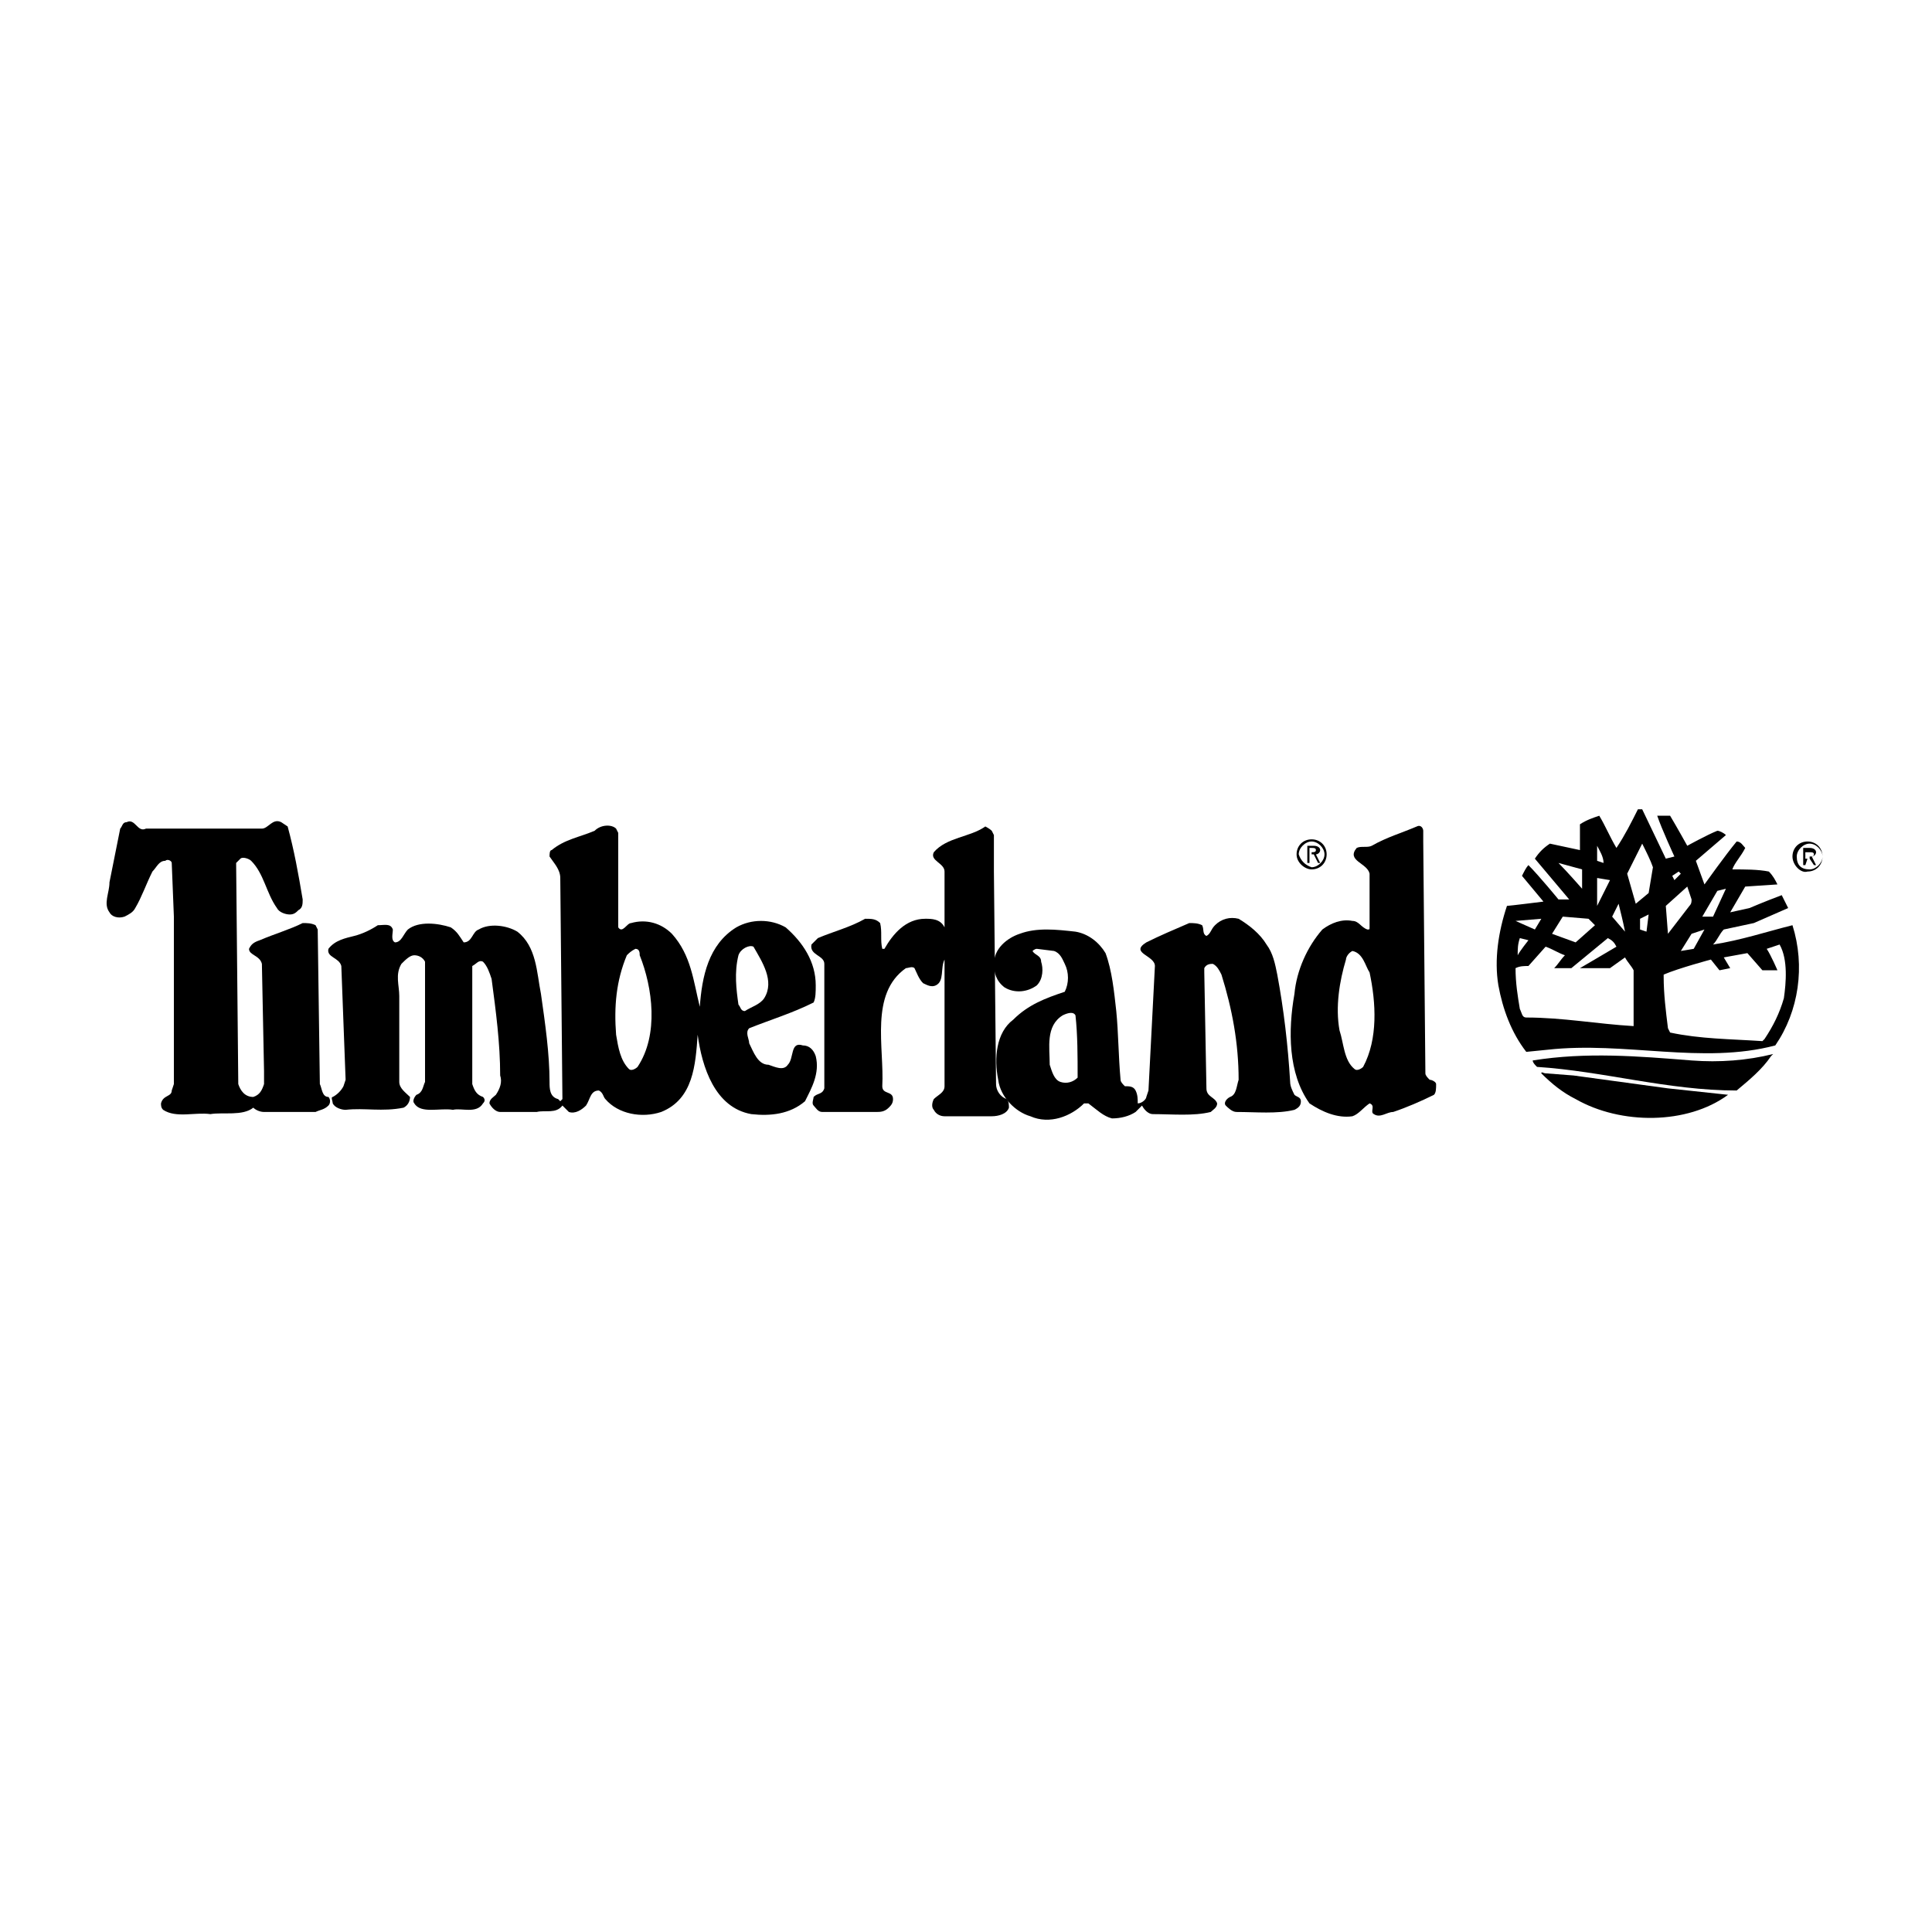
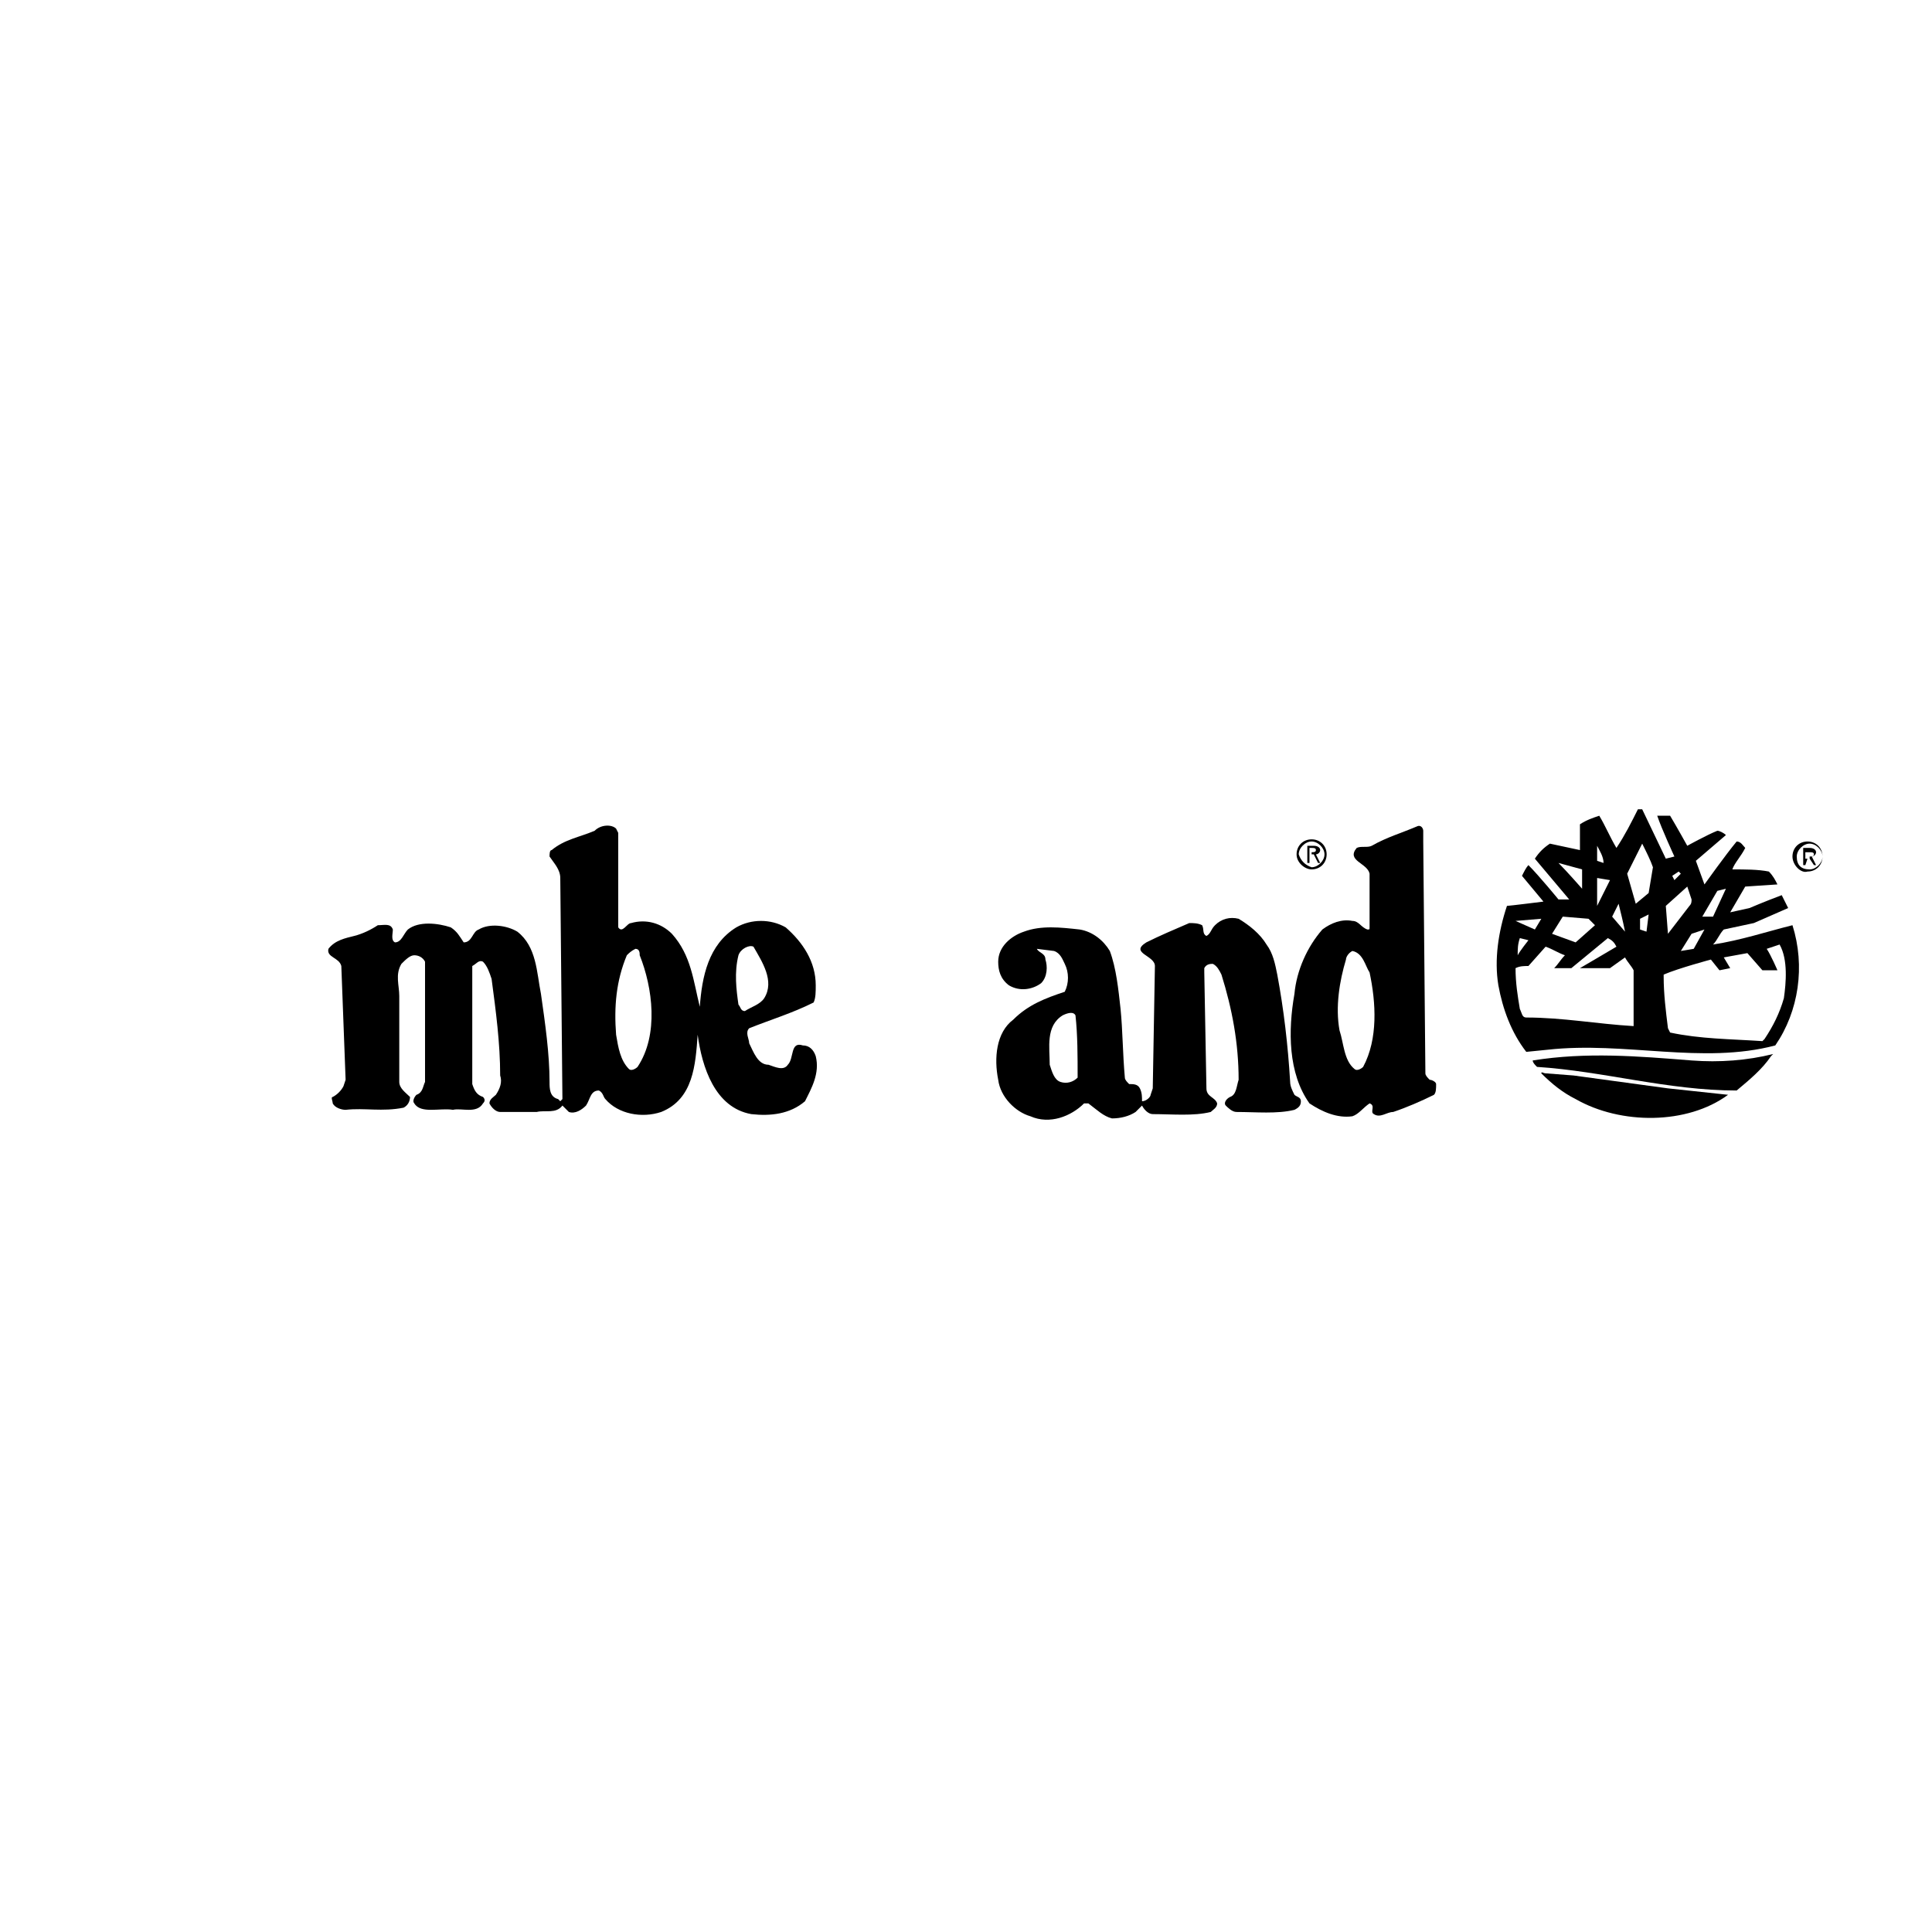
<svg xmlns="http://www.w3.org/2000/svg" version="1.1" id="logo" x="0px" y="0px" viewBox="0 0 90 90" style="enable-background:new 0 0 90 90;" xml:space="preserve">
  <g id="Livello_2_00000145023131455294722730000012530929881004340360_">
    <g id="Livello_1-2_00000138541961243926531590000003538855508737543348_">
      <g id="Versione-2018_00000113334148587182704740000011835244083235986081_">
        <g id="timberland_00000073687035737538215330000016668747998361242796_">
          <path id="Shape_00000047054654978047180880000017657274508175710131_" d="M83.5,39.9c0-0.4,0.3-0.7,0.7-0.7      c0.4,0,0.7,0.3,0.7,0.7c0,0.4-0.3,0.7-0.7,0.7h0C83.9,40.7,83.5,40.3,83.5,39.9C83.5,39.9,83.5,39.9,83.5,39.9z M84.3,40.5      c0.3,0,0.6-0.3,0.6-0.6c0,0,0,0,0,0c0-0.3-0.3-0.6-0.6-0.6c-0.3,0-0.6,0.3-0.6,0.6C83.7,40.3,83.9,40.5,84.3,40.5      C84.2,40.5,84.3,40.5,84.3,40.5z M84.1,40.3H84v-0.8h0.3c0.2,0,0.3,0.1,0.3,0.2c0,0.1-0.1,0.2-0.2,0.2c0,0,0,0,0,0l0.2,0.4h-0.1      L84.3,40h-0.1L84.1,40.3L84.1,40.3z M84.3,39.9c0.1,0,0.2,0,0.2-0.1s-0.1-0.1-0.2-0.1h-0.2v0.3H84.3z" />
          <path id="Shape-2_00000115503003500337307370000010445568946621677452_" d="M60.4,39.8c0-0.4,0.3-0.7,0.7-0.7      c0.4,0,0.7,0.3,0.7,0.7c0,0.4-0.3,0.7-0.7,0.7h0C60.8,40.5,60.4,40.2,60.4,39.8C60.4,39.8,60.4,39.8,60.4,39.8z M61.1,40.4      c0.3,0,0.6-0.3,0.6-0.6c0,0,0,0,0,0c0-0.3-0.3-0.6-0.6-0.6s-0.6,0.3-0.6,0.6C60.6,40.1,60.8,40.3,61.1,40.4      C61.1,40.4,61.1,40.4,61.1,40.4L61.1,40.4z M61,40.2h-0.1v-0.8h0.3c0.2,0,0.3,0.1,0.3,0.2c0,0.1-0.1,0.2-0.2,0.2c0,0,0,0,0,0      l0.2,0.4h-0.1l-0.2-0.4H61L61,40.2L61,40.2z M61.1,39.7c0.1,0,0.2,0,0.2-0.1s-0.1-0.1-0.2-0.1H61v0.3H61.1z" />
-           <path id="Shape-3_00000075845964143082208450000012300100524122046855_" d="M13.4,38.5c0.3,1.1,0.5,2.2,0.7,3.4      c0,0.2,0,0.4-0.2,0.5c-0.1,0.1-0.2,0.2-0.4,0.2c-0.2,0-0.5-0.1-0.6-0.3c-0.5-0.7-0.6-1.6-1.2-2.2c-0.1-0.1-0.4-0.2-0.5-0.1      L11,40.2l0.1,10.3c0.1,0.3,0.3,0.6,0.7,0.6c0.3-0.1,0.4-0.3,0.5-0.6l0-0.6l-0.1-5c-0.1-0.4-0.6-0.4-0.6-0.7      c0.1-0.2,0.2-0.3,0.5-0.4c0.7-0.3,1.4-0.5,2-0.8c0.2,0,0.4,0,0.6,0.1l0.1,0.2l0.1,7.2c0.1,0.2,0.1,0.6,0.4,0.6      c0.1,0.1,0.1,0.3,0,0.4c-0.2,0.2-0.4,0.2-0.6,0.3h-2.4c-0.2,0-0.4-0.1-0.5-0.2c-0.5,0.4-1.4,0.2-2,0.3c-0.7-0.1-1.6,0.2-2.2-0.2      c-0.1-0.1-0.1-0.2-0.1-0.3C7.6,51,8,51.1,8,50.8l0.1-0.3l0-7.8L8,40.2C8,40.1,7.8,40,7.7,40.1c-0.3,0-0.4,0.3-0.6,0.5      c-0.3,0.6-0.5,1.2-0.8,1.7c-0.1,0.2-0.3,0.3-0.5,0.4c-0.3,0.1-0.6,0-0.7-0.2c-0.3-0.4,0-0.9,0-1.4l0.5-2.5      c0.1-0.1,0.1-0.3,0.3-0.3c0.4-0.2,0.5,0.5,0.9,0.3l5.4,0c0.3,0,0.5-0.5,0.9-0.3L13.4,38.5z" />
-           <path id="Shape-4_00000047060844391830840940000003119391728166589343_" d="M46.2,38.7l0.1,0.2l0,1.7l0.1,9.9      c0,0.3,0.2,0.6,0.5,0.7c0.1,0.1,0.1,0.3,0.1,0.4c-0.1,0.3-0.5,0.4-0.8,0.4l-2.2,0c-0.2,0-0.4-0.1-0.5-0.3      c-0.1-0.1-0.1-0.3,0-0.5c0.2-0.2,0.5-0.3,0.5-0.6l0-4.6c0-0.4,0-0.9,0-1.3c-0.2,0.4,0,1-0.4,1.2c-0.2,0.1-0.4,0-0.6-0.1      c-0.2-0.2-0.3-0.5-0.4-0.7c-0.1-0.1-0.3,0-0.4,0c-1.7,1.2-1,3.7-1.1,5.5c0,0.4,0.5,0.2,0.5,0.6c0,0.2-0.1,0.3-0.2,0.4      c-0.2,0.2-0.4,0.2-0.6,0.2l-2.5,0c-0.2,0-0.3-0.2-0.4-0.3c-0.1-0.1,0-0.3,0-0.4c0.2-0.2,0.4-0.1,0.5-0.4l0-0.6l0-5.2      c0-0.4-0.7-0.4-0.6-0.9l0.3-0.3c0.7-0.3,1.5-0.5,2.2-0.9c0.3,0,0.5,0,0.7,0.2c0.1,0.4,0,0.8,0.1,1.2c0,0,0.1,0,0.1,0      c0.4-0.7,1-1.4,1.9-1.4c0.3,0,0.7,0,0.9,0.4l0-0.1l0-1.9l0,0c0-0.2,0-0.4,0-0.6c0-0.4-0.7-0.5-0.5-0.9c0.6-0.7,1.7-0.7,2.4-1.2      C45.9,38.5,46.1,38.6,46.2,38.7z" />
          <path id="Shape-5_00000140709295551583610710000007633813155984995729_" d="M77.6,40l0.4-0.1c0,0-0.6-1.3-0.8-1.9      c0.2,0,0.4,0,0.6,0c0.3,0.5,0.8,1.4,0.8,1.4s0.9-0.5,1.4-0.7c0.1,0,0.3,0.1,0.4,0.2l-1.4,1.2l0.4,1.1c0,0,1-1.4,1.5-2      c0.2,0,0.3,0.2,0.4,0.3c-0.2,0.4-0.5,0.7-0.6,1c0.6,0,1.2,0,1.7,0.1c0.2,0.2,0.3,0.4,0.4,0.6l-1.5,0.1l-0.7,1.2l0.9-0.2      c0,0,0.7-0.3,1.5-0.6c0.1,0.2,0.2,0.4,0.3,0.6L81.7,43l-1.4,0.3c-0.2,0.2-0.3,0.5-0.5,0.7c1.3-0.2,2.5-0.6,3.7-0.9      c0.6,1.9,0.3,4-0.8,5.6c-3.4,0.9-7-0.2-10.6,0.2l-1,0.1c-0.7-0.9-1.1-2-1.3-3.1c-0.2-1.2,0-2.5,0.4-3.7c0.1,0,1.7-0.2,1.7-0.2      l-1-1.2c0.1-0.2,0.2-0.4,0.3-0.5c0.5,0.5,1.4,1.6,1.4,1.6l0.5,0l-1.6-1.9c0.2-0.3,0.4-0.5,0.7-0.7l1.4,0.3c0,0,0-0.7,0-1.2      c0.3-0.2,0.6-0.3,0.9-0.4c0.3,0.5,0.5,1,0.8,1.5c0.4-0.6,0.7-1.2,1-1.8c0,0,0.1,0,0.2,0L77.6,40z M76.5,39.3l-0.7,1.4l0.4,1.4      l0.6-0.5l0.2-1.2C76.9,40.1,76.7,39.7,76.5,39.3z M74.4,39.4v0.7l0.3,0.1C74.7,39.9,74.5,39.6,74.4,39.4z M72.6,40.2L72.6,40.2      c0.4,0.4,1.1,1.2,1.1,1.2v-0.9L72.6,40.2z M78.2,40.6l-0.3,0.2l0.1,0.2l0.3-0.3L78.2,40.6z M74.4,40.9l0,1.3L75,41L74.4,40.9z       M80.4,41.4L80,41.5l-0.7,1.2l0.5,0L80.4,41.4z M77.6,42.2l0.1,1.3l1-1.3c0.1-0.1,0.1-0.2,0.1-0.3l-0.2-0.6L77.6,42.2z       M75.4,42.1l-0.3,0.6l0.6,0.7C75.6,42.9,75.5,42.5,75.4,42.1z M76.8,42.6l-0.4,0.2l0,0.5l0.3,0.1L76.8,42.6z M72.8,42.7      l-0.5,0.8l1.1,0.4l0.9-0.8L74,42.8L72.8,42.7z M70.6,42.9l0.9,0.4l0.3-0.5L70.6,42.9z M78.8,43.5l-0.5,0.8l0.6-0.1l0.5-0.9      L78.8,43.5z M74.9,43.7l-1.7,1.4l-0.8,0c0.2-0.2,0.3-0.4,0.5-0.6c-0.3-0.1-0.6-0.3-0.9-0.4L71.2,45c-0.2,0-0.4,0-0.6,0.1      c0,0.7,0.1,1.3,0.2,1.9c0.1,0.2,0.1,0.4,0.3,0.4c1.7,0,3.3,0.3,5,0.4v-2.6c-0.1-0.2-0.3-0.4-0.4-0.6L75,45.1l-1.4,0      c0,0,1.2-0.7,1.7-1C75.2,43.9,75.1,43.8,74.9,43.7L74.9,43.7z M70.8,43.7c-0.1,0.3-0.1,0.5-0.1,0.8c0.1-0.2,0.5-0.7,0.5-0.7      L70.8,43.7z M82.9,44l-0.6,0.2c0.2,0.3,0.5,1,0.5,1l-0.7,0l-0.7-0.8l-1.1,0.2l0.3,0.5l-0.5,0.1l-0.4-0.5c0,0-1.5,0.4-2.2,0.7      l0,0.1c0,0.8,0.1,1.6,0.2,2.4l0.1,0.2c1.4,0.3,2.8,0.3,4.3,0.4l0.1-0.1c0.4-0.6,0.7-1.2,0.9-1.9C83.2,45.8,83.3,44.7,82.9,44      L82.9,44L82.9,44L82.9,44z" />
          <path id="Shape-6_00000052826616419451387160000010746800621403025087_" d="M28.7,38.6l0.1,0.2l0,4.4c0.2,0.3,0.4-0.2,0.6-0.2      c0.7-0.2,1.4,0,1.9,0.5c0.9,1,1,2.2,1.3,3.4l0,0c0.1-1.4,0.4-2.9,1.7-3.7c0.7-0.4,1.6-0.4,2.3,0c0.8,0.7,1.4,1.6,1.4,2.7      c0,0.3,0,0.6-0.1,0.8c-1,0.5-2,0.8-3,1.2c-0.2,0.2,0,0.5,0,0.7c0.2,0.4,0.4,1,0.9,1c0.3,0.1,0.7,0.3,0.9,0      c0.3-0.3,0.1-1.1,0.7-0.9c0.3,0,0.5,0.2,0.6,0.5c0.2,0.8-0.2,1.5-0.5,2.1c-0.7,0.6-1.6,0.7-2.5,0.6c-1.7-0.3-2.3-2.2-2.5-3.7      c-0.1,1.4-0.2,3-1.7,3.6c-0.9,0.3-2,0.1-2.6-0.6c-0.1-0.1-0.1-0.3-0.3-0.4c-0.4,0-0.4,0.4-0.6,0.7c-0.2,0.2-0.5,0.4-0.8,0.3      c-0.1-0.1-0.2-0.2-0.3-0.3c-0.3,0.4-0.8,0.2-1.2,0.3l-1.7,0c-0.2,0-0.4-0.2-0.5-0.4c0-0.2,0.2-0.3,0.3-0.4      c0.2-0.3,0.3-0.6,0.2-0.9c0-1.5-0.2-3-0.4-4.5c-0.1-0.3-0.2-0.6-0.4-0.8c-0.2-0.1-0.3,0.1-0.5,0.2L22,45.2l0,5.3      c0.1,0.3,0.2,0.5,0.5,0.6c0.1,0.1,0.1,0.2,0,0.3c-0.3,0.5-1,0.2-1.4,0.3c-0.6-0.1-1.5,0.2-1.8-0.3c-0.1-0.1,0-0.3,0.1-0.4      c0.3-0.1,0.3-0.4,0.4-0.6l0-5.6c-0.1-0.2-0.3-0.3-0.5-0.3c-0.2,0-0.4,0.2-0.6,0.4c-0.3,0.5-0.1,1-0.1,1.5l0,4      c0,0.3,0.3,0.5,0.5,0.7c0,0.2-0.1,0.4-0.3,0.5c-1,0.2-1.8,0-2.7,0.1c-0.2,0-0.5-0.1-0.6-0.3c0-0.1-0.1-0.3,0-0.3      c0.2-0.1,0.4-0.3,0.5-0.5l0.1-0.3L15.9,45c-0.1-0.4-0.7-0.4-0.6-0.8c0.3-0.4,0.8-0.5,1.2-0.6c0.4-0.1,0.8-0.3,1.1-0.5      c0.3,0,0.6-0.1,0.7,0.2c0,0.2-0.1,0.5,0.1,0.6c0.3,0,0.4-0.4,0.6-0.6c0.5-0.4,1.4-0.3,2-0.1c0.3,0.2,0.4,0.4,0.6,0.7      c0.4,0,0.4-0.5,0.7-0.6c0.5-0.3,1.3-0.2,1.8,0.1c0.9,0.7,0.9,1.9,1.1,2.9c0.2,1.4,0.4,2.8,0.4,4.1c0,0.3,0,0.7,0.4,0.8l0.1,0.1      l0.1-0.1l-0.1-10.3c0-0.4-0.3-0.7-0.5-1c0-0.1,0-0.3,0.1-0.3c0.6-0.5,1.3-0.6,2-0.9C28,38.4,28.5,38.4,28.7,38.6z M34.4,44.5      c-0.2,0.8-0.1,1.6,0,2.3c0.1,0.1,0.1,0.3,0.3,0.3c0.3-0.2,0.7-0.3,0.9-0.6c0.5-0.8-0.1-1.7-0.5-2.4C34.9,44,34.5,44.2,34.4,44.5      z M29.6,44.2c-0.2,0.1-0.3,0.2-0.4,0.3c-0.5,1.2-0.6,2.4-0.5,3.7c0.1,0.6,0.2,1.2,0.6,1.6c0.1,0.1,0.3,0,0.4-0.1      c1-1.5,0.7-3.7,0.1-5.2C29.8,44.4,29.8,44.2,29.6,44.2z" />
          <path id="Shape-7_00000154407195025944957400000016016146218167934140_" d="M66.3,38.7l0,0.5L66.4,50c0,0.1,0.1,0.2,0.2,0.3      c0.1,0,0.3,0.1,0.3,0.2c0,0.2,0,0.4-0.1,0.5c-0.6,0.3-1.3,0.6-1.9,0.8c-0.3,0-0.6,0.3-0.9,0.1c-0.2-0.1,0.1-0.4-0.2-0.5      c-0.3,0.2-0.5,0.5-0.8,0.6c-0.7,0.1-1.4-0.2-2-0.6C60,50,60,48,60.3,46.3c0.1-1.1,0.6-2.2,1.3-3c0.4-0.3,0.9-0.5,1.4-0.4      c0.3,0,0.4,0.3,0.7,0.4c0.1,0,0.1,0,0.1-0.1l0-2.5c-0.1-0.5-1.1-0.6-0.6-1.2c0.2-0.1,0.5,0,0.7-0.1c0.7-0.4,1.4-0.6,2.1-0.9      C66.2,38.4,66.3,38.6,66.3,38.7z M63,44.3c-0.2,0.1-0.3,0.3-0.3,0.4c-0.3,1-0.5,2.2-0.3,3.3c0.2,0.6,0.2,1.4,0.7,1.8      c0.1,0.1,0.3,0,0.4-0.1c0.7-1.3,0.6-3,0.3-4.4C63.6,45,63.5,44.4,63,44.3z" />
-           <path id="Shape-8_00000093136789699597507440000013083564085192460180_" d="M59,44c0.3,0.4,0.4,0.9,0.5,1.4      c0.3,1.6,0.5,3.3,0.6,5c0,0.2,0.1,0.4,0.2,0.6c0.1,0.1,0.3,0.1,0.3,0.3c0,0.2-0.1,0.3-0.3,0.4c-0.8,0.2-1.8,0.1-2.7,0.1      c-0.2,0-0.4-0.2-0.5-0.3c-0.1-0.1,0-0.3,0.2-0.4c0.3-0.1,0.3-0.5,0.4-0.8c0-1.7-0.3-3.3-0.8-4.9c-0.1-0.2-0.2-0.4-0.4-0.5      c-0.1,0-0.3,0-0.4,0.2l0,0.2l0.1,5.4c0,0.4,0.4,0.4,0.5,0.7c0,0.2-0.2,0.3-0.3,0.4c-0.8,0.2-1.8,0.1-2.7,0.1      c-0.2,0-0.4-0.2-0.5-0.4c-0.1,0.1-0.2,0.2-0.3,0.3c-0.3,0.2-0.7,0.3-1.1,0.3c-0.4-0.1-0.7-0.4-1.1-0.7h-0.2      c-0.6,0.6-1.6,1-2.5,0.6c-0.7-0.2-1.4-0.9-1.5-1.7c-0.2-1-0.1-2.2,0.7-2.8c0.7-0.7,1.5-1,2.4-1.3c0.2-0.4,0.2-0.9,0-1.3      c-0.1-0.2-0.2-0.5-0.5-0.6l-0.8-0.1c-0.1,0-0.2,0.1-0.2,0.1c0.1,0.2,0.4,0.2,0.4,0.5c0.1,0.3,0.1,0.8-0.2,1.1      c-0.4,0.3-1,0.4-1.5,0.1c-0.4-0.3-0.5-0.7-0.5-1.1c0-0.7,0.6-1.2,1.2-1.4c0.8-0.3,1.7-0.2,2.6-0.1c0.6,0.1,1.1,0.5,1.4,1      c0.3,0.8,0.4,1.8,0.5,2.7c0.1,1,0.1,2.1,0.2,3.2c0,0.1,0.1,0.2,0.2,0.3c0.2,0,0.4,0,0.5,0.2c0.1,0.2,0.1,0.4,0.1,0.6      c0.2,0,0.4-0.2,0.4-0.3l0.1-0.3L53.8,45c0-0.5-1.2-0.6-0.4-1.1c0.6-0.3,1.3-0.6,2-0.9c0.2,0,0.4,0,0.6,0.1      c0.1,0.2,0,0.4,0.2,0.5c0.2-0.1,0.2-0.3,0.4-0.5c0.3-0.3,0.7-0.4,1.1-0.3C58.2,43.1,58.7,43.5,59,44z M49.5,47.3      c-0.8,0.5-0.6,1.5-0.6,2.3c0.1,0.3,0.2,0.7,0.5,0.8c0.3,0.1,0.6,0,0.8-0.2c0-1,0-2-0.1-2.9C50,47.1,49.7,47.2,49.5,47.3z" />
+           <path id="Shape-8_00000093136789699597507440000013083564085192460180_" d="M59,44c0.3,0.4,0.4,0.9,0.5,1.4      c0.3,1.6,0.5,3.3,0.6,5c0,0.2,0.1,0.4,0.2,0.6c0.1,0.1,0.3,0.1,0.3,0.3c0,0.2-0.1,0.3-0.3,0.4c-0.8,0.2-1.8,0.1-2.7,0.1      c-0.2,0-0.4-0.2-0.5-0.3c-0.1-0.1,0-0.3,0.2-0.4c0.3-0.1,0.3-0.5,0.4-0.8c0-1.7-0.3-3.3-0.8-4.9c-0.1-0.2-0.2-0.4-0.4-0.5      c-0.1,0-0.3,0-0.4,0.2l0,0.2l0.1,5.4c0,0.4,0.4,0.4,0.5,0.7c0,0.2-0.2,0.3-0.3,0.4c-0.8,0.2-1.8,0.1-2.7,0.1      c-0.2,0-0.4-0.2-0.5-0.4c-0.1,0.1-0.2,0.2-0.3,0.3c-0.3,0.2-0.7,0.3-1.1,0.3c-0.4-0.1-0.7-0.4-1.1-0.7h-0.2      c-0.6,0.6-1.6,1-2.5,0.6c-0.7-0.2-1.4-0.9-1.5-1.7c-0.2-1-0.1-2.2,0.7-2.8c0.7-0.7,1.5-1,2.4-1.3c0.2-0.4,0.2-0.9,0-1.3      c-0.1-0.2-0.2-0.5-0.5-0.6l-0.8-0.1c0.1,0.2,0.4,0.2,0.4,0.5c0.1,0.3,0.1,0.8-0.2,1.1      c-0.4,0.3-1,0.4-1.5,0.1c-0.4-0.3-0.5-0.7-0.5-1.1c0-0.7,0.6-1.2,1.2-1.4c0.8-0.3,1.7-0.2,2.6-0.1c0.6,0.1,1.1,0.5,1.4,1      c0.3,0.8,0.4,1.8,0.5,2.7c0.1,1,0.1,2.1,0.2,3.2c0,0.1,0.1,0.2,0.2,0.3c0.2,0,0.4,0,0.5,0.2c0.1,0.2,0.1,0.4,0.1,0.6      c0.2,0,0.4-0.2,0.4-0.3l0.1-0.3L53.8,45c0-0.5-1.2-0.6-0.4-1.1c0.6-0.3,1.3-0.6,2-0.9c0.2,0,0.4,0,0.6,0.1      c0.1,0.2,0,0.4,0.2,0.5c0.2-0.1,0.2-0.3,0.4-0.5c0.3-0.3,0.7-0.4,1.1-0.3C58.2,43.1,58.7,43.5,59,44z M49.5,47.3      c-0.8,0.5-0.6,1.5-0.6,2.3c0.1,0.3,0.2,0.7,0.5,0.8c0.3,0.1,0.6,0,0.8-0.2c0-1,0-2-0.1-2.9C50,47.1,49.7,47.2,49.5,47.3z" />
          <path id="Shape-9_00000145053870235294831710000015329159718953686681_" d="M82.5,49.2c-0.4,0.6-1,1.1-1.6,1.6      c-3.2,0-6.2-0.9-9.3-1.1c-0.1-0.1-0.2-0.2-0.2-0.3c2.5-0.4,4.9-0.2,7.4,0c1.3,0.1,2.6,0,3.8-0.3L82.5,49.2z" />
          <path id="Shape-10_00000012473360793214139770000003448931426333345975_" d="M77.7,50.7c0.9,0.1,1.9,0.2,2.8,0.3      c-1.9,1.4-5,1.4-7.1,0.2c-0.6-0.3-1.1-0.7-1.6-1.2c0-0.1,0.1,0,0.2,0l1.3,0.1L77.7,50.7z" />
        </g>
      </g>
    </g>
  </g>
</svg>